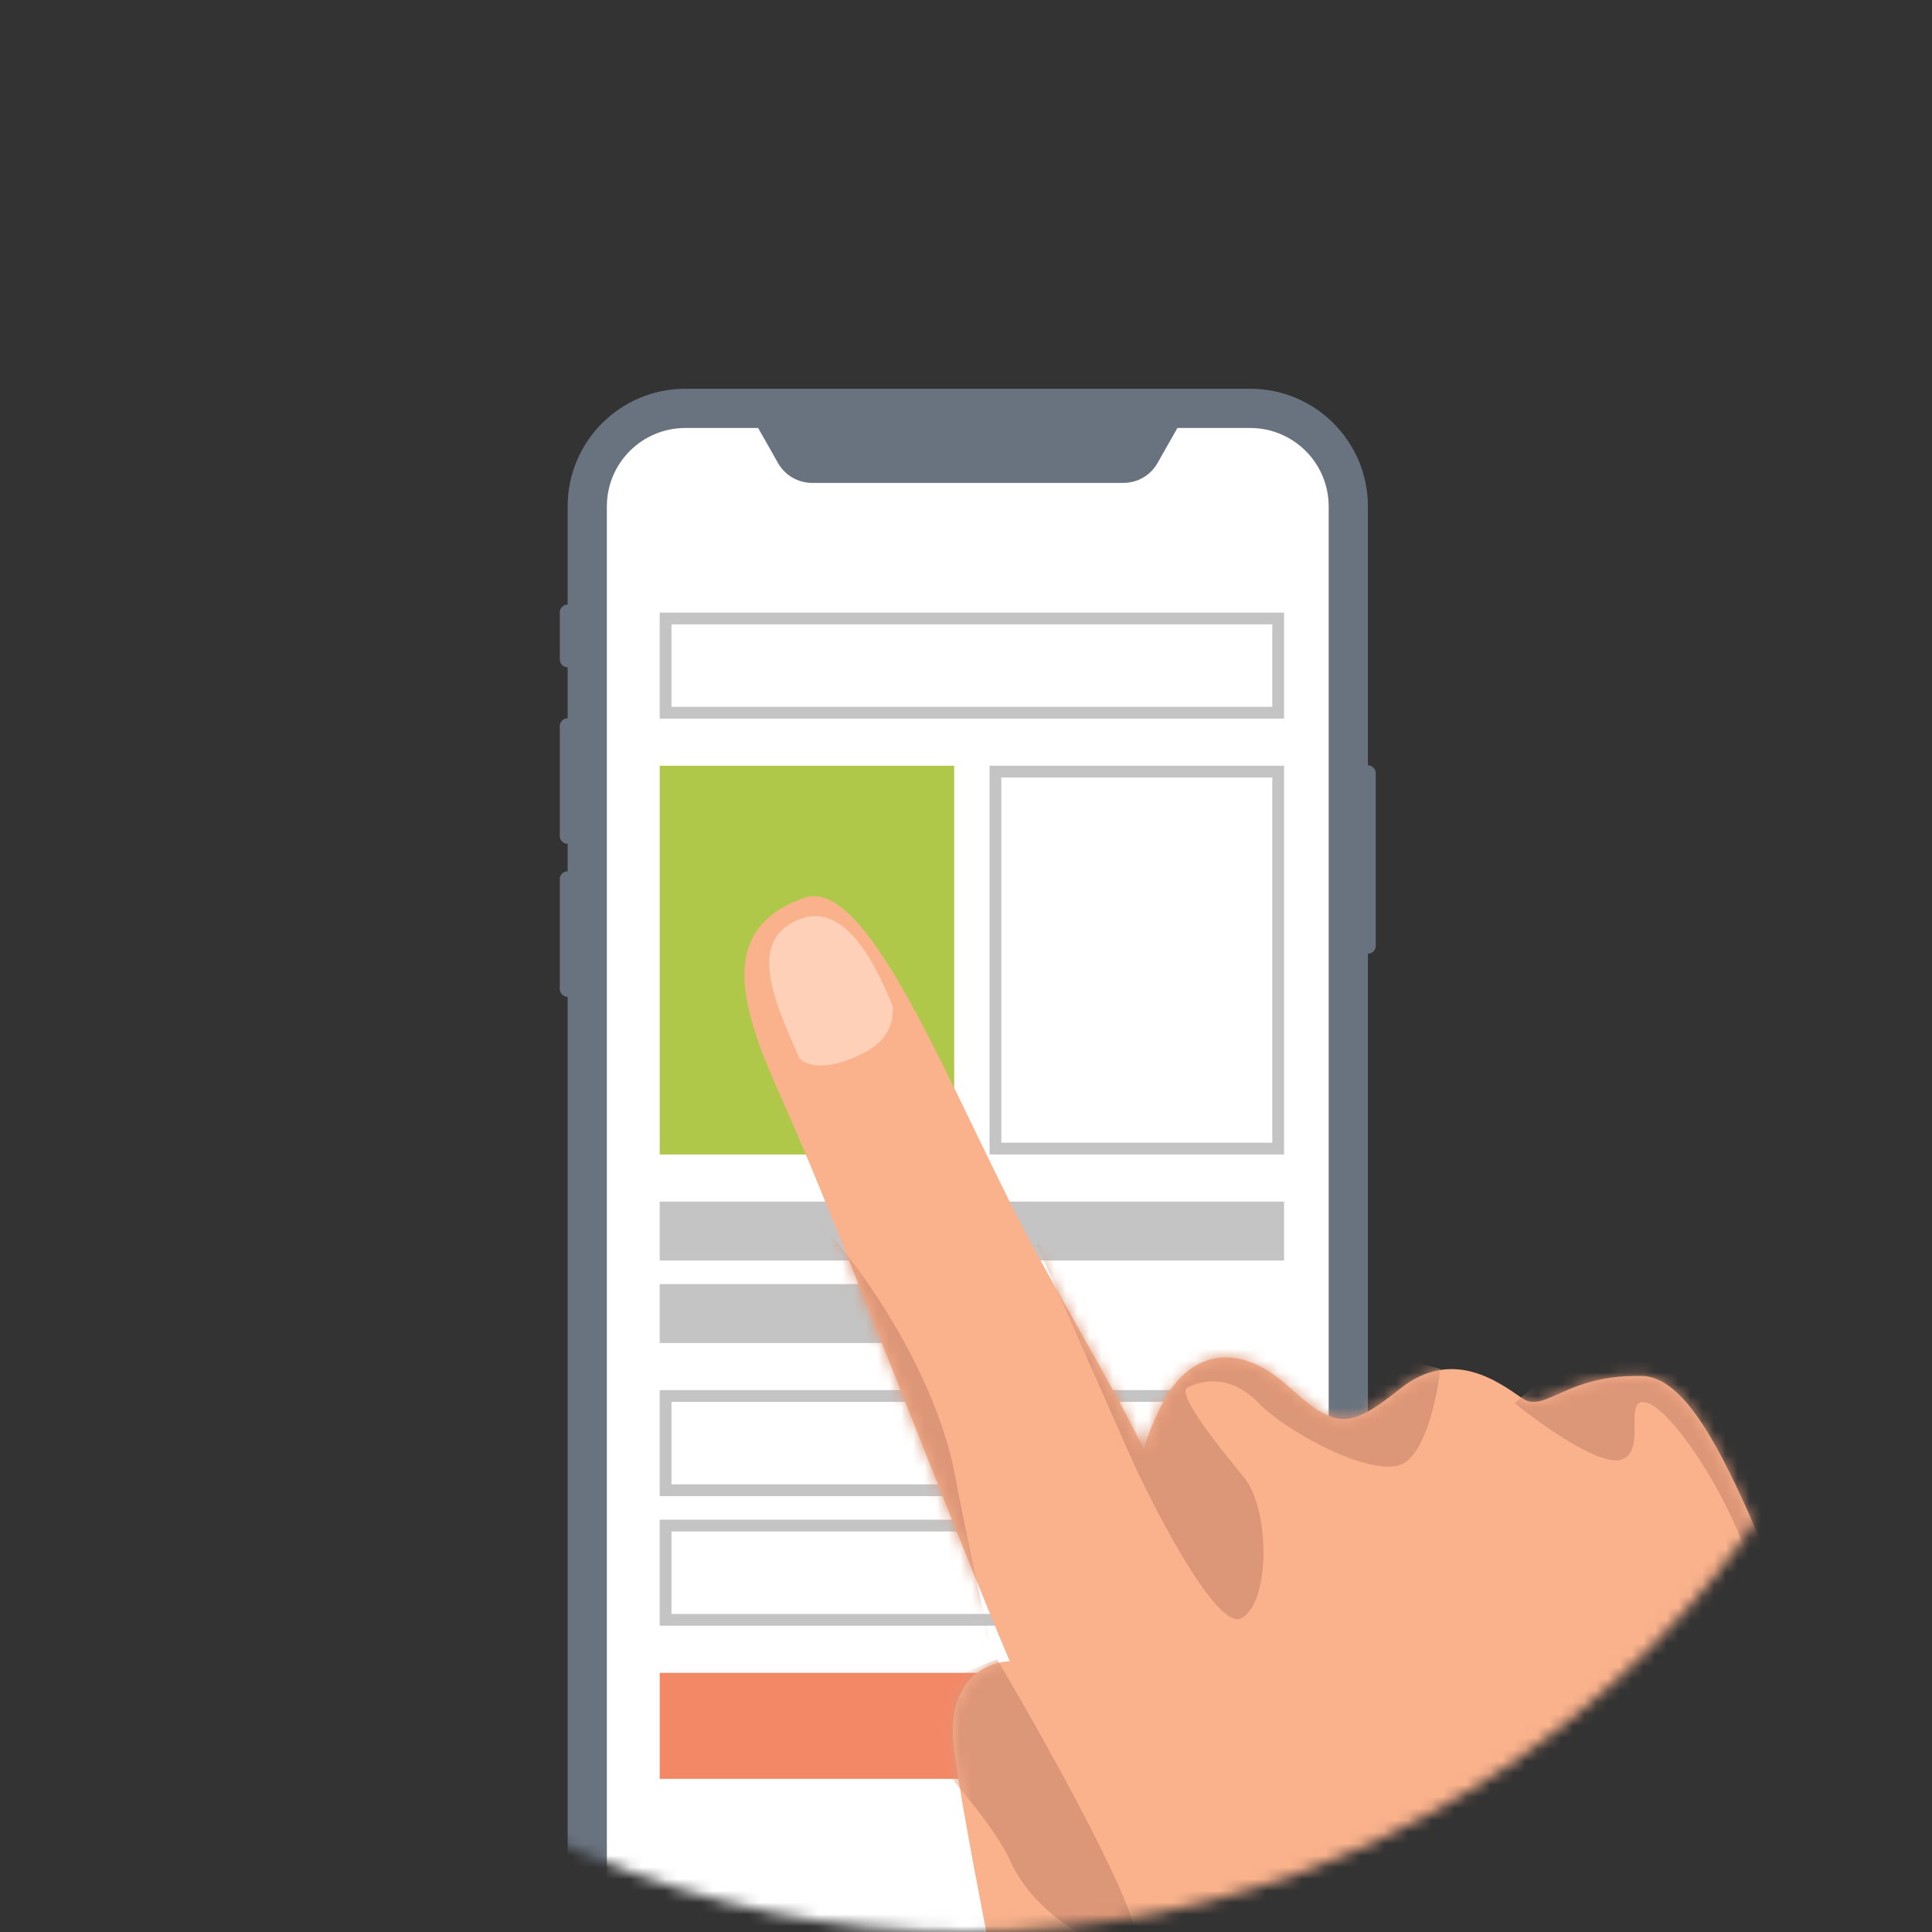
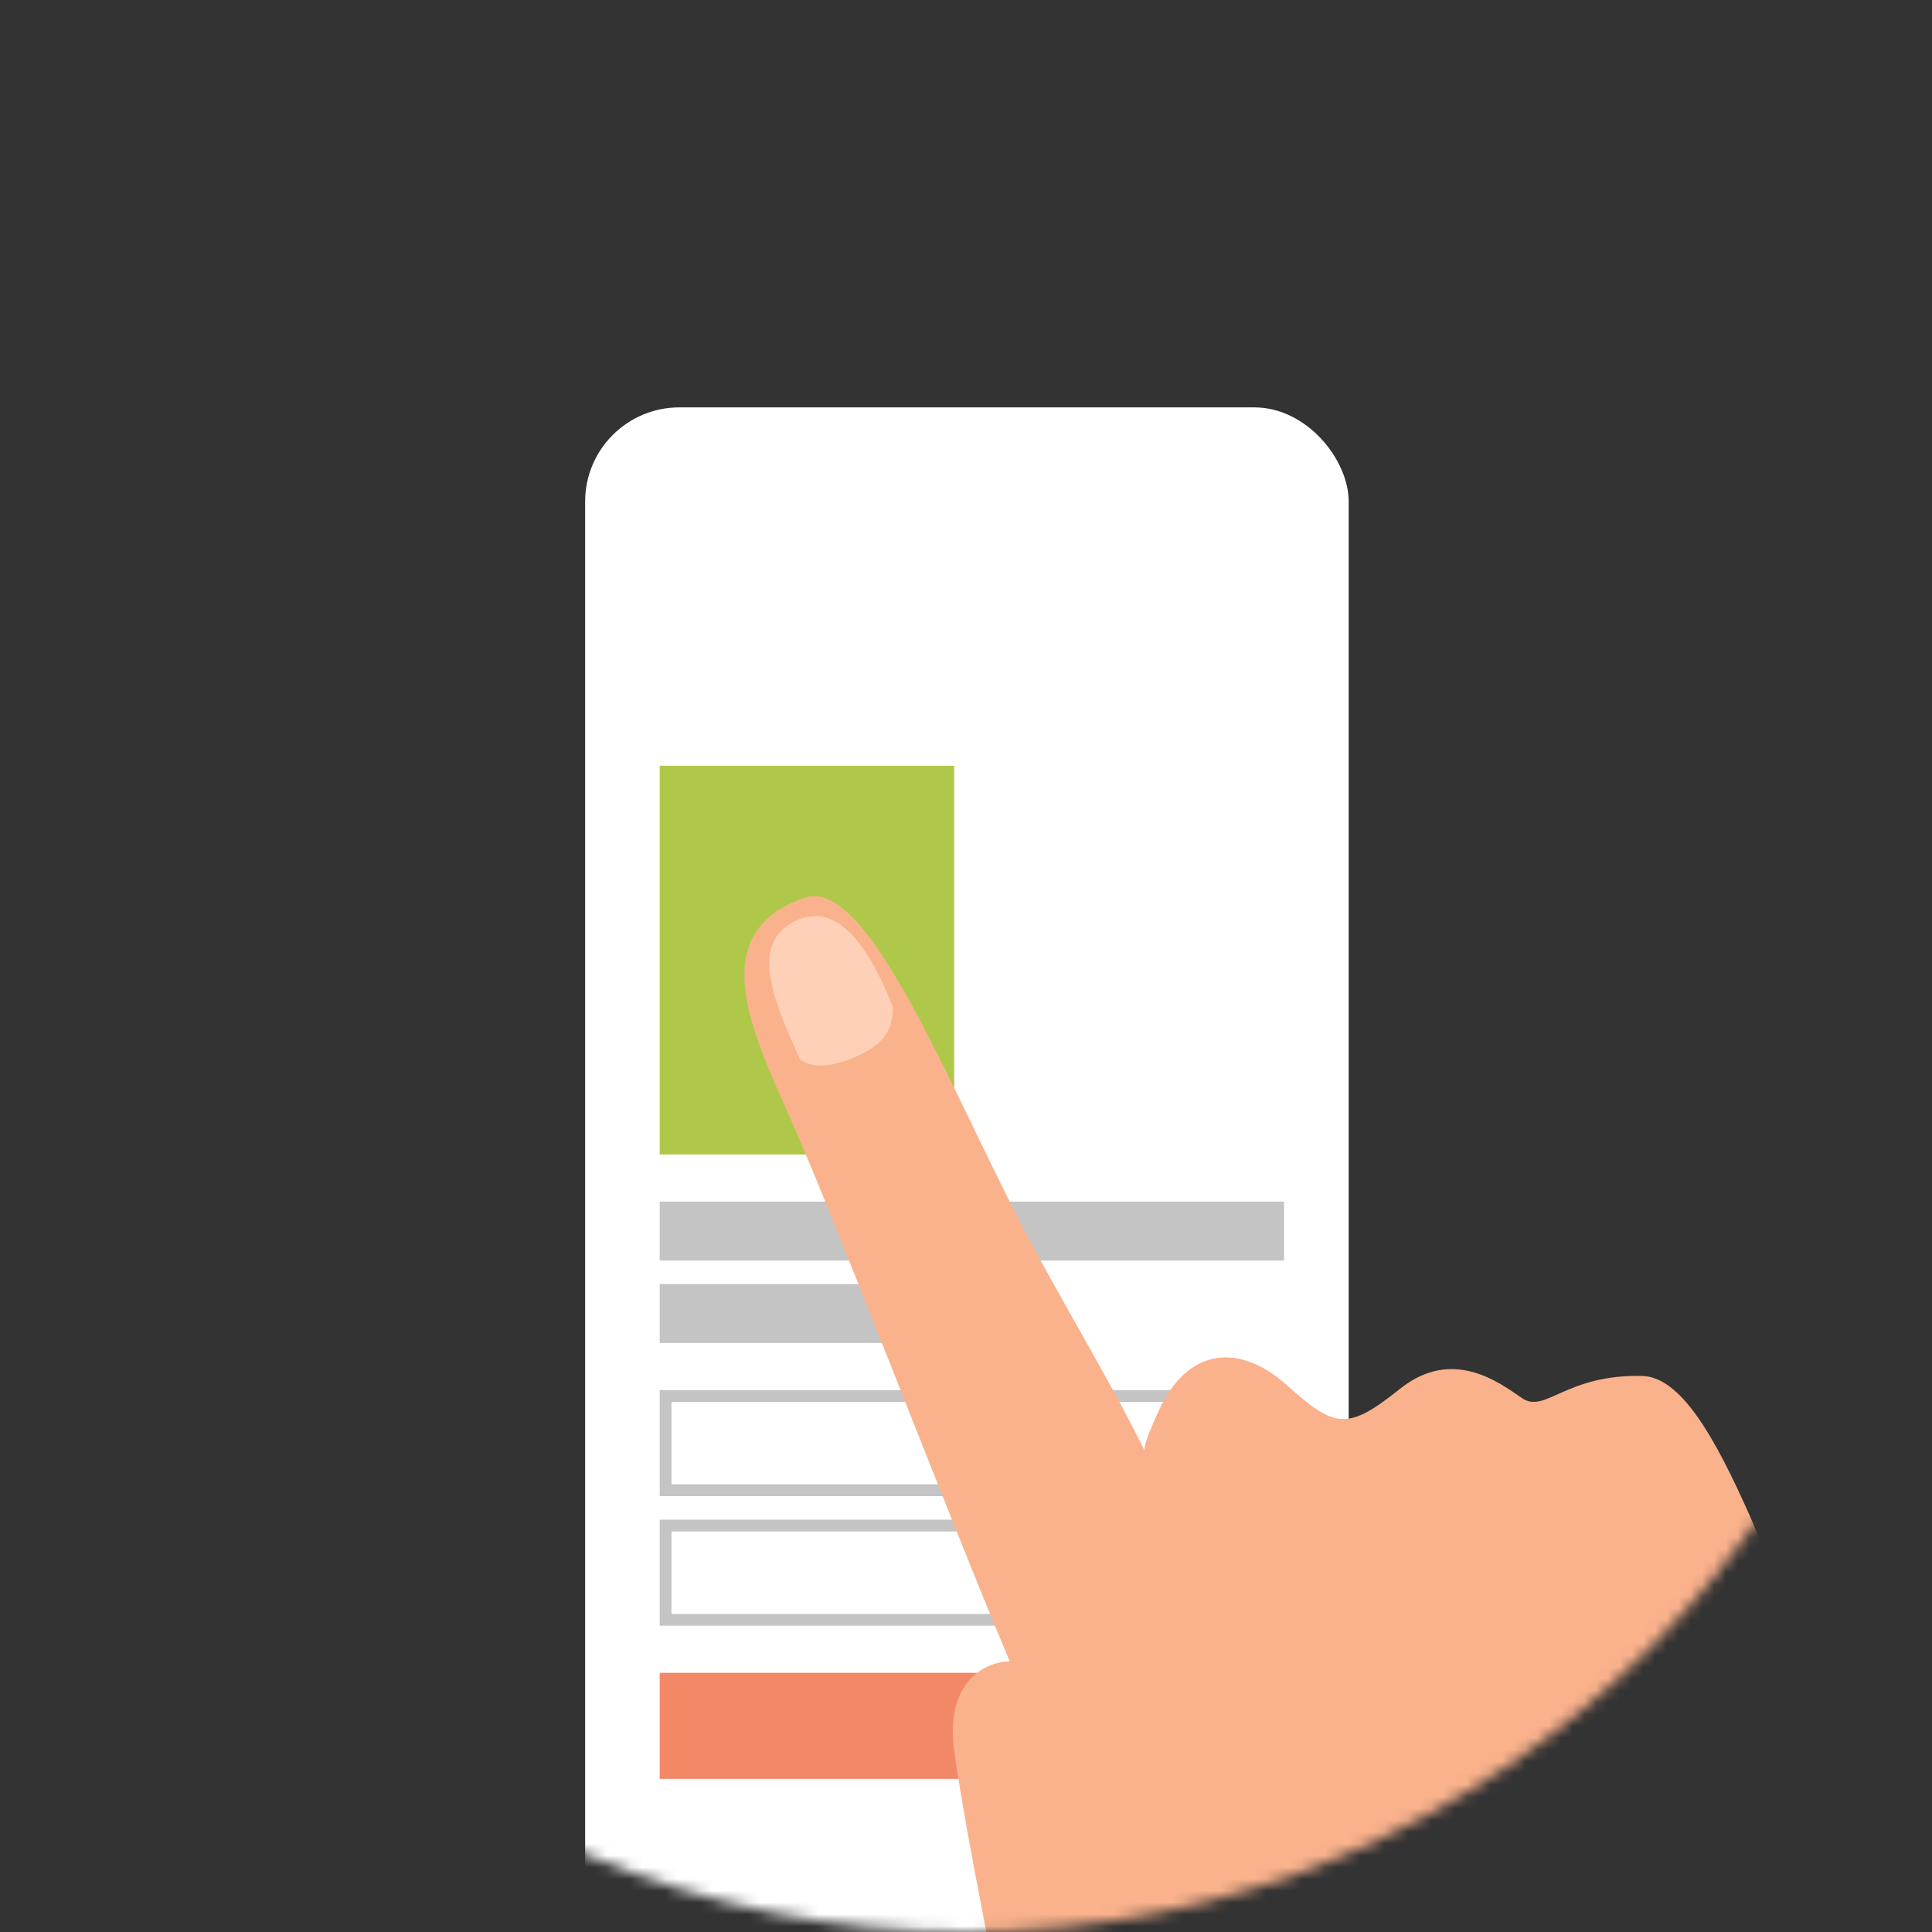
<svg xmlns="http://www.w3.org/2000/svg" width="164" height="164" viewBox="0 0 164 164" fill="none">
  <rect x="0" y="0" width="164" height="164" fill="#333333" stroke="none" />
  <mask id="mask0" mask-type="alpha" maskUnits="userSpaceOnUse" x="0" y="0" width="164" height="164">
    <circle cx="82" cy="82" r="82" fill="#F38867" />
  </mask>
  <g mask="url(#mask0)">
    <rect x="49.67" y="34.581" width="64.814" height="134.37" rx="8" fill="white" />
    <rect x="56" y="65" width="25" height="33" fill="#B0C84A" />
-     <rect x="84.5" y="65.5" width="24" height="32" stroke="#C4C4C4" />
    <rect x="56" y="102" width="53" height="5" fill="#C4C4C4" />
-     <rect x="56.5" y="52.5" width="52" height="8" stroke="#C4C4C4" />
    <rect x="56" y="109" width="29" height="5" fill="#C4C4C4" />
    <rect x="56.5" y="118.5" width="52" height="8" stroke="#C4C4C4" />
    <rect x="56.5" y="129.5" width="52" height="8" stroke="#C4C4C4" />
    <rect x="56" y="142" width="29" height="9" fill="#F38867" />
-     <path fill-rule="evenodd" clip-rule="evenodd" d="M48.184 42.99C48.184 37.473 52.657 33 58.174 33H106.127C111.645 33 116.117 37.473 116.117 42.99V64.969C116.486 64.969 116.783 65.267 116.783 65.635V80.287C116.783 80.655 116.486 80.953 116.117 80.953V160.541C116.117 166.059 111.645 170.532 106.127 170.532H58.174C52.657 170.532 48.184 166.059 48.184 160.541V84.616C47.816 84.616 47.518 84.318 47.518 83.95V74.626C47.518 74.258 47.816 73.96 48.184 73.96V71.629C47.816 71.629 47.518 71.331 47.518 70.963V61.639C47.518 61.271 47.816 60.972 48.184 60.972V56.644C47.816 56.644 47.518 56.345 47.518 55.977V51.981C47.518 51.614 47.816 51.315 48.184 51.315V42.99ZM99.945 36.33H106.127C109.805 36.33 112.787 39.312 112.787 42.99V160.541C112.787 164.22 109.805 167.202 106.127 167.202H58.174C54.496 167.202 51.514 164.22 51.514 160.541V42.99C51.514 39.312 54.496 36.33 58.174 36.33H64.357L66.042 39.304C66.633 40.347 67.74 40.992 68.94 40.992H95.362C96.561 40.992 97.668 40.347 98.259 39.304L99.945 36.33Z" fill="#697380" />
    <path d="M81.011 148.701C80.154 142.6 83.789 141.043 85.714 141.027C80.257 128.088 70.965 103.613 66.897 94.5L66.835 94.362C63.553 87.012 60.018 79.094 68.275 76.214C73.388 74.43 79.689 90.091 86.132 102.847C89.181 108.883 94.373 117.411 97.128 123.077C97.18 122.561 97.502 121.593 98.422 119.623C100.86 114.409 105.197 113.947 109.277 117.614C113.358 121.282 114.406 121.428 118.853 117.883C123.3 114.339 127.259 117.348 129.208 118.688C131.157 120.029 132.912 116.642 139.405 116.801C145.898 116.96 150.928 136.782 158.966 152.644C167.005 168.507 161.156 182.857 161.497 186.537C161.769 189.48 169.511 207.166 173.347 215.642L130.257 223.617L121.512 202.102C114.357 197.756 98.849 188.469 94.054 186.091C88.061 183.118 86.916 180.608 85.881 175.016C84.846 169.424 82.082 156.328 81.011 148.701Z" fill="#FAB28C" />
    <mask id="mask1" mask-type="alpha" maskUnits="userSpaceOnUse" x="63" y="76" width="111" height="148">
-       <path d="M81.011 148.701C80.154 142.6 83.789 141.043 85.714 141.027C80.257 128.088 70.965 103.613 66.897 94.5L66.835 94.362C63.553 87.012 60.018 79.094 68.275 76.214C73.388 74.43 79.689 90.091 86.132 102.847C89.181 108.883 94.373 117.411 97.128 123.077C97.18 122.561 97.502 121.593 98.422 119.623C100.86 114.409 105.197 113.947 109.277 117.614C113.358 121.282 114.406 121.428 118.853 117.883C123.3 114.339 127.259 117.348 129.208 118.688C131.157 120.029 132.912 116.642 139.405 116.801C145.898 116.96 150.928 136.782 158.966 152.644C167.005 168.507 161.156 182.857 161.497 186.537C161.769 189.48 169.511 207.166 173.347 215.642L130.257 223.617L121.512 202.102C114.357 197.756 98.849 188.469 94.054 186.091C88.061 183.118 86.916 180.608 85.881 175.016C84.846 169.424 82.082 156.328 81.011 148.701Z" fill="#FAB28C" />
-     </mask>
+       </mask>
    <g mask="url(#mask1)">
      <path d="M137.636 123.903C135.843 124.507 130.855 120.962 128.585 119.114C132.573 115.541 140.615 108.382 140.879 108.334C141.142 108.285 154.859 123.21 161.684 130.679L176.282 215.069L161.151 217.869C160.872 211.457 159.192 198.092 154.709 195.928C149.105 193.223 147.266 188.8 148.534 182.782C149.801 176.764 154.748 170.405 154.822 165.288C154.895 160.172 151.096 141.483 149.099 134.369C147.102 127.254 141.962 119.7 139.805 119.078C137.649 118.457 139.878 123.147 137.636 123.903Z" fill="#DC9778" />
-       <path d="M96.236 164.905C97.669 163.823 89.103 148.421 84.641 140.855L74.809 144.716C77.7 147.47 83.94 153.981 85.772 157.996C88.062 163.016 94.445 166.257 96.236 164.905Z" fill="#DC9778" />
-       <path d="M105.424 137.349C103.465 138.528 98.437 129.003 96.167 124.093L87.97 105.538L102.918 110.937L122.263 116.202C122.011 118.516 121.005 123.375 118.997 124.29C116.487 125.435 109.324 121.658 106.803 119.063C104.281 116.468 101.711 117.284 100.785 117.795C99.859 118.307 103.404 122.754 105.596 125.41C107.789 128.066 107.873 135.875 105.424 137.349Z" fill="#DC9778" />
+       <path d="M96.236 164.905C97.669 163.823 89.103 148.421 84.641 140.855L74.809 144.716C77.7 147.47 83.94 153.981 85.772 157.996Z" fill="#DC9778" />
      <path d="M81.061 125.188C80.087 119.925 76.469 111.409 69.173 103.234L70.584 123.725L84.008 139.271C83.35 136.331 81.84 129.398 81.061 125.188Z" fill="#DC9778" />
    </g>
    <path d="M67.908 78.017C63.285 79.789 65.792 85.159 67.875 89.855C69.052 90.951 71.356 90.303 72.648 89.7C73.94 89.097 75.879 88.192 75.786 85.432C74.493 82.277 71.892 76.49 67.908 78.017Z" fill="#FFD0B8" />
  </g>
</svg>